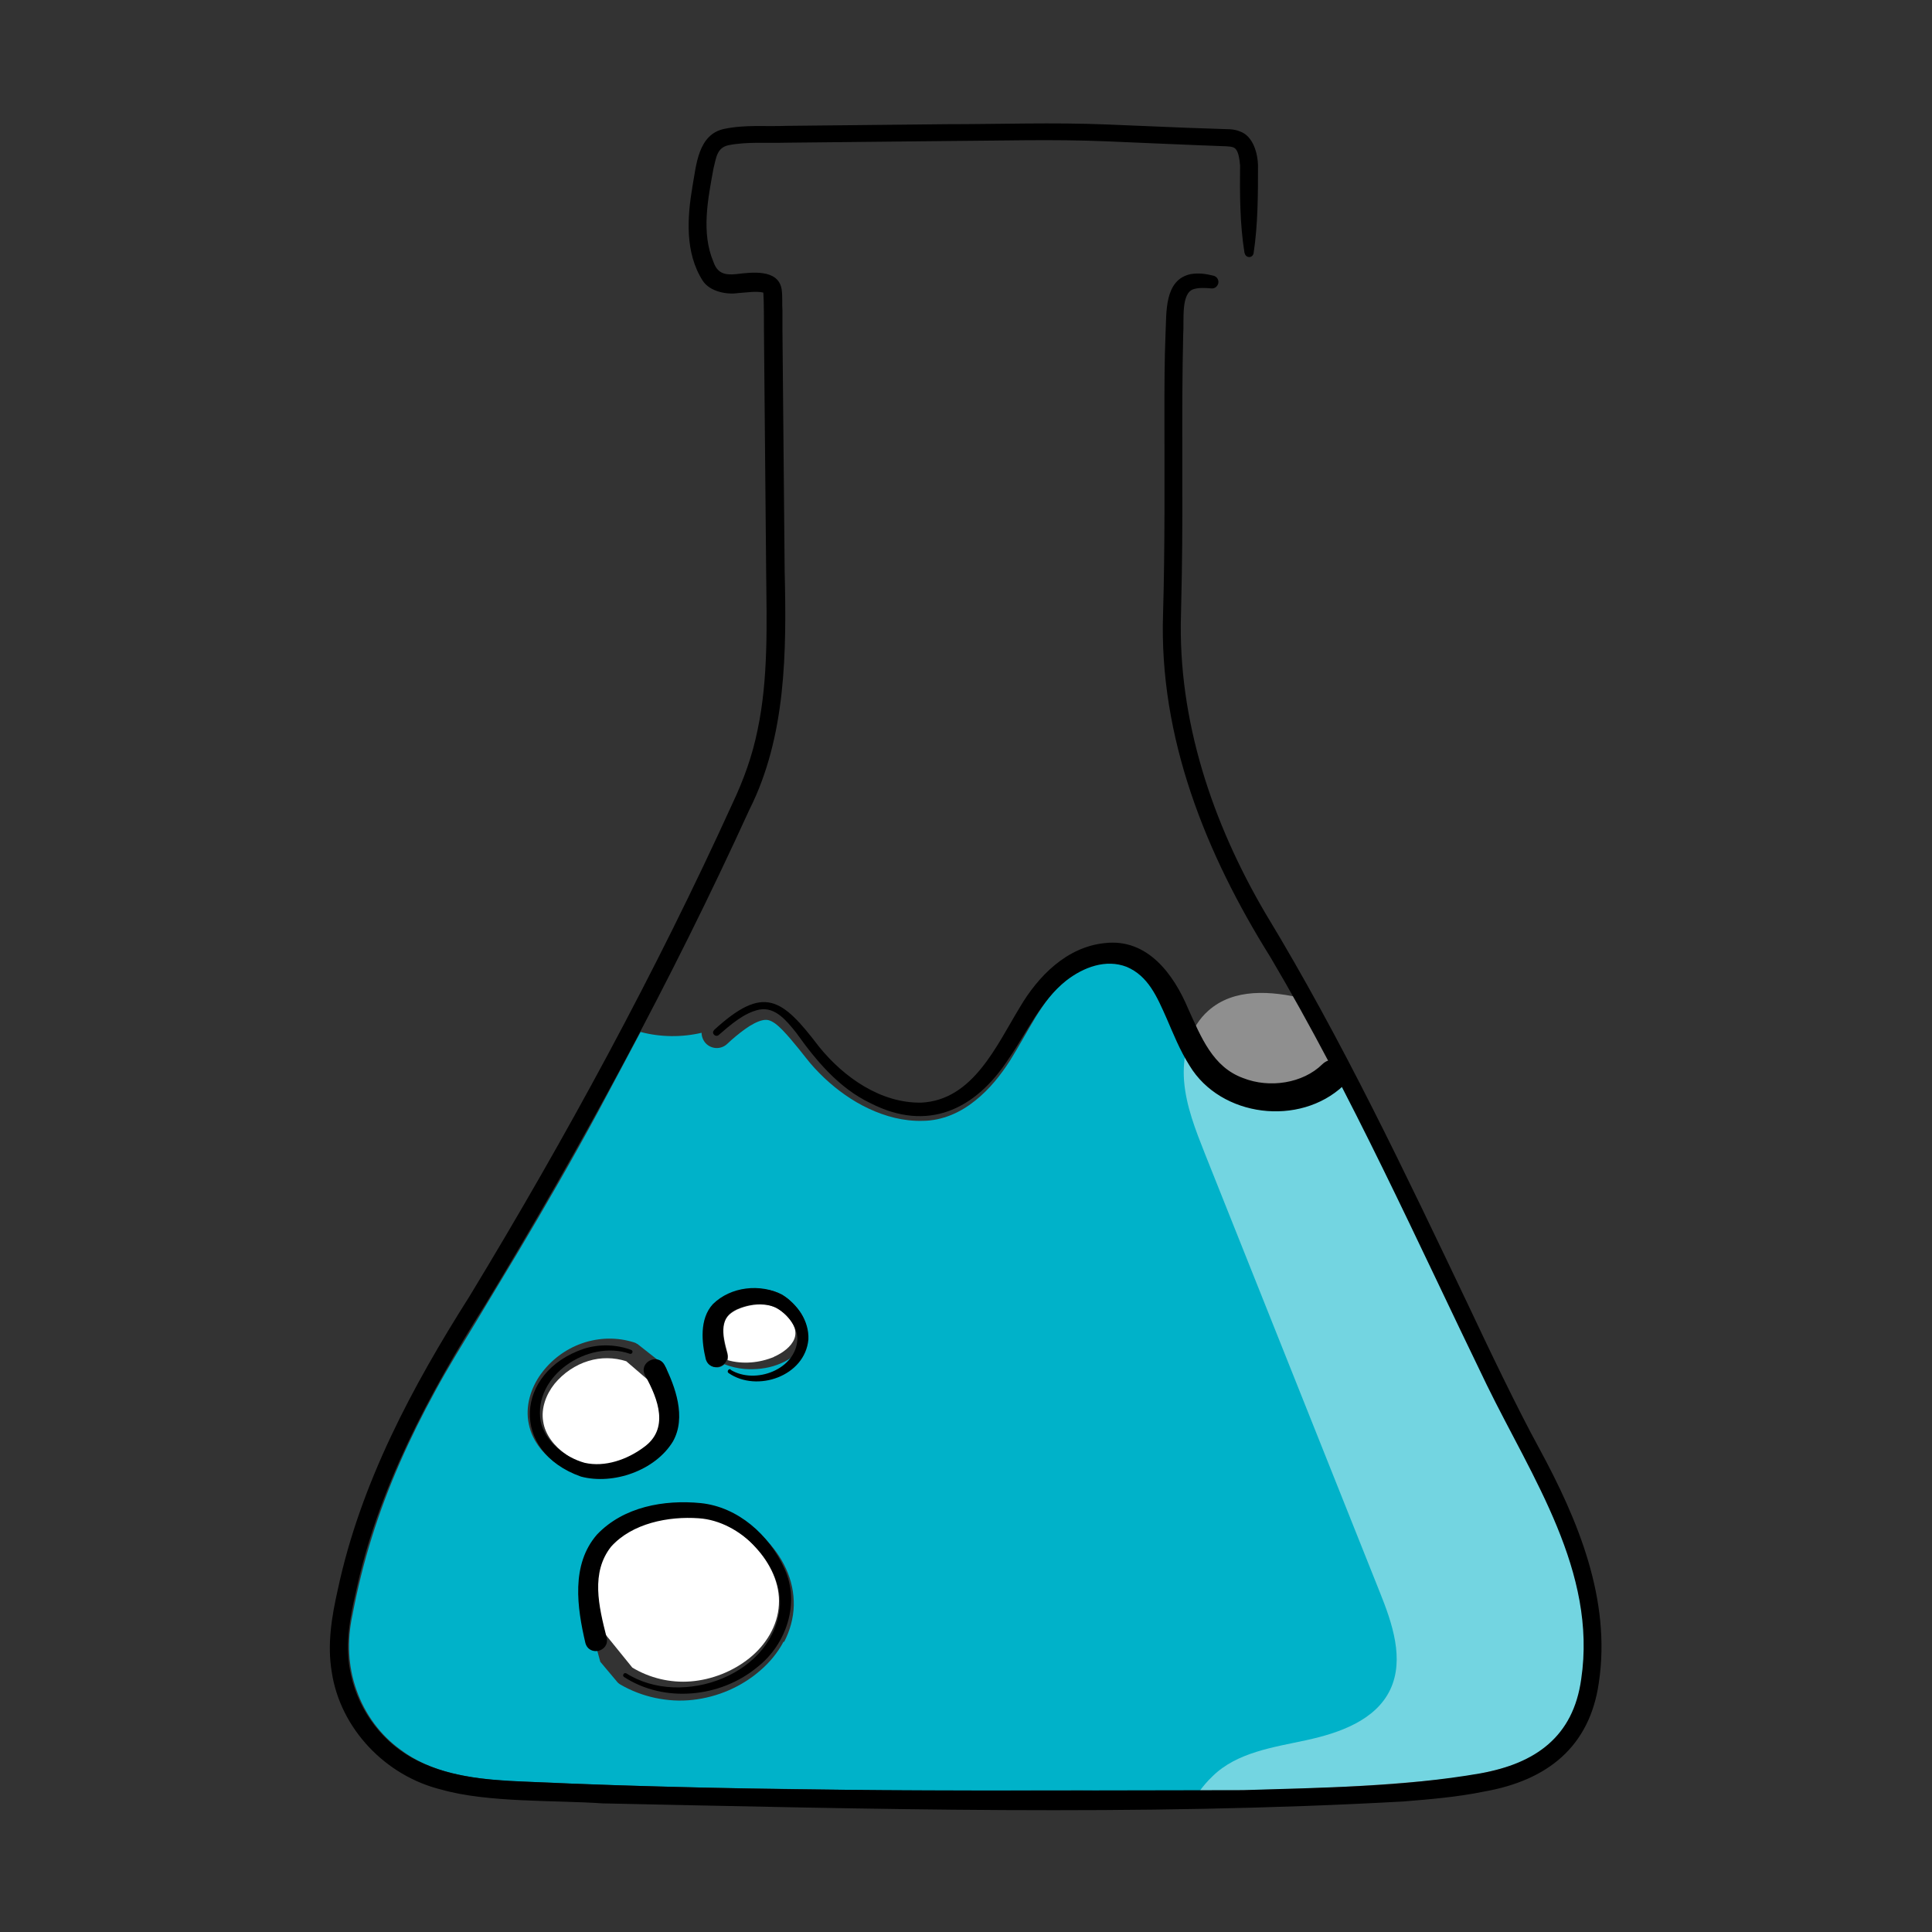
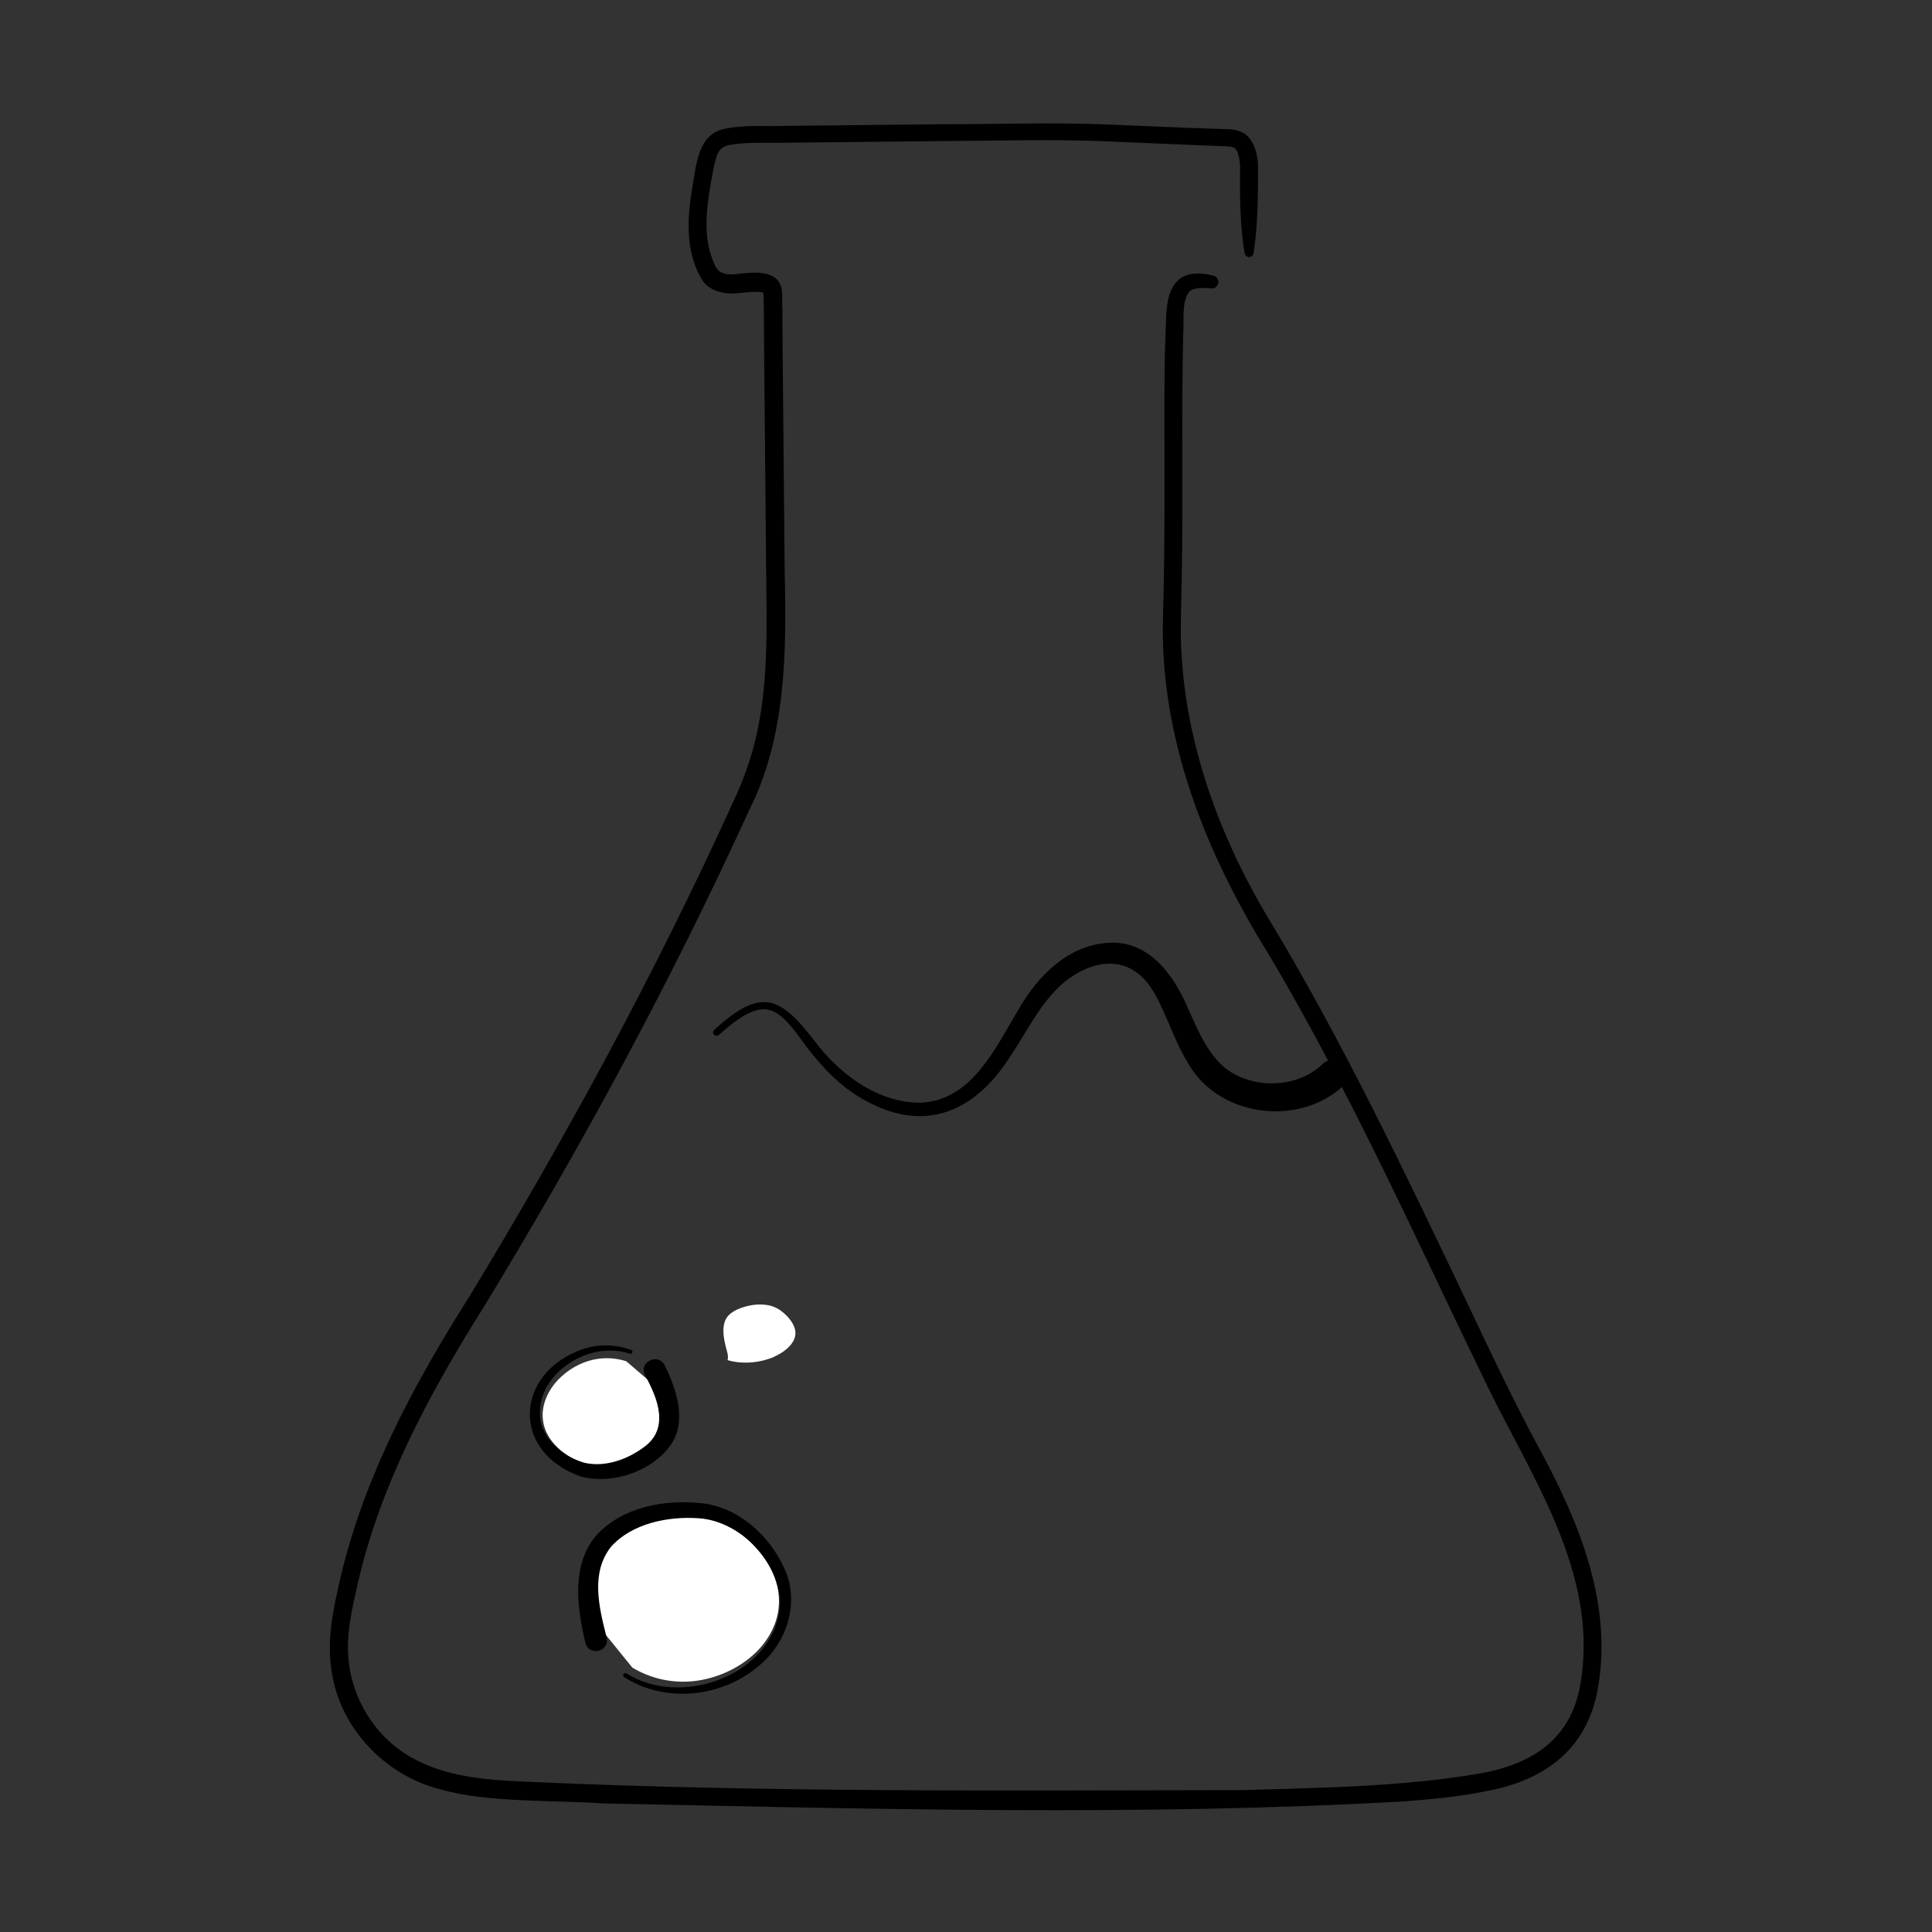
<svg xmlns="http://www.w3.org/2000/svg" id="Layer_1" viewBox="0 0 70 70">
  <rect x="0" y="0" width="70" height="70" fill="#333333" stroke="none" />
  <defs>
    <style>
      .cls-1 {
        fill: #fff;
      }

      .cls-2 {
        opacity: .45;
      }

      .cls-3 {
        fill: #00b2c9;
      }
    </style>
  </defs>
  <path class="cls-1" d="M23.55,50.06s0,0-.01-.01l-.85-.73c-.44-.14-.92-.15-1.37-.01-.47.14-.91.44-1.23.83-.31.39-.49.89-.41,1.36.07.48.4.9.83,1.2.1.08.22.14.34.21.11.06.22.11.35.15.24.07.5.09.77.07.52-.05,1.05-.25,1.49-.55.22-.15.41-.34.53-.56.13-.22.18-.49.18-.75,0-.39-.12-.76-.28-1.13-.11.02-.23,0-.33-.07Z" />
  <path class="cls-1" d="M26.95,55.62c-.15-.13-.3-.24-.47-.33-.34-.19-.72-.3-1.12-.35-.39-.05-.8-.04-1.2.01-.4.06-.8.15-1.17.31-.37.15-.72.37-.98.66-.26.29-.43.67-.51,1.06-.12.57-.06,1.17.05,1.76l.42.52.94,1.16c.63.38,1.38.56,2.12.5.76-.06,1.52-.36,2.12-.84.6-.48,1.03-1.18,1.07-1.93.05-.75-.3-1.5-.85-2.09-.13-.15-.28-.29-.43-.42Z" />
-   <path class="cls-3" d="M20.64,53.3c-.13-.07-.26-.14-.39-.22-.5-.32-.96-.83-1.09-1.48-.14-.64.07-1.31.44-1.82.37-.51.89-.9,1.49-1.11.6-.21,1.27-.23,1.89-.03.04.01.07.03.1.05h.01s.94.74.94.74c.17.14.2.39.07.56-.02.03-.05.05-.08.07.18.37.32.76.35,1.19.02.3-.03.61-.17.88-.14.28-.35.5-.59.68-.48.35-1.03.59-1.63.68-.3.04-.61.03-.91-.04-.15-.04-.3-.09-.44-.16ZM28.39,59.48c-.21.4-.51.76-.85,1.05-.68.59-1.54.96-2.44,1.06-.9.1-1.84-.1-2.63-.56-.03-.02-.06-.04-.09-.07h0s-.63-.75-.63-.75l-.2-.73c-.03-.12-.06-.22-.08-.32l-.07-.31c-.05-.21-.09-.41-.12-.62-.06-.42-.07-.85,0-1.28.07-.43.24-.85.53-1.19.28-.34.66-.59,1.06-.77.4-.18.81-.29,1.24-.37.42-.07.86-.1,1.3-.05.43.04.87.16,1.27.36.2.1.39.23.56.37.16.14.33.28.48.45.3.31.57.67.76,1.09.19.41.29.87.28,1.33-.01.46-.14.92-.35,1.32ZM29.14,48.66c-.1.21-.26.38-.43.5-.17.13-.36.22-.55.29-.38.14-.79.18-1.19.15-.24-.02-.49-.08-.72-.17-.05.04-.1.08-.17.1-.21.06-.43-.07-.49-.28,0-.01,0-.02,0-.03-.07-.37-.17-.82-.06-1.3.05-.23.16-.48.34-.67.18-.19.39-.31.6-.39.42-.15.84-.21,1.28-.14.22.03.44.1.63.22.1.06.2.13.27.21.08.07.15.15.22.23.14.16.26.36.32.58.06.23.05.49-.05.7ZM57.41,59.53c-.01-.47-.05-.95-.13-1.42-.03-.23-.09-.47-.13-.7-.06-.23-.11-.46-.18-.69-.54-1.83-1.51-3.52-2.42-5.26-.9-1.75-1.72-3.52-2.56-5.29-.83-1.76-1.69-3.51-2.56-5.26-.33-.67-.67-1.33-1.02-2,.02.05,0,.1-.03.13-.46.44-1.07.71-1.69.81-.63.1-1.28.03-1.87-.2-.3-.11-.58-.28-.83-.48-.25-.2-.47-.45-.65-.71-.12-.18-.23-.36-.32-.54-.2-.37-.36-.75-.53-1.11-.25-.55-.52-1.09-.92-1.47-.2-.19-.42-.34-.68-.43-.25-.09-.52-.12-.78-.09-.54.05-1.06.32-1.49.68-.43.36-.77.83-1.09,1.34-.31.51-.6,1.05-.93,1.58-.34.53-.75,1.05-1.27,1.46-.26.21-.55.39-.87.52-.32.13-.68.21-1.03.21-.69.02-1.35-.16-1.95-.44-.6-.28-1.14-.67-1.61-1.11-.24-.23-.46-.46-.66-.72-.19-.24-.38-.48-.57-.7-.19-.22-.38-.43-.56-.56-.19-.13-.3-.15-.47-.11-.17.04-.4.16-.62.32-.22.16-.44.34-.65.54-.22.2-.56.19-.77-.03-.1-.11-.15-.25-.15-.38-.72.17-1.5.16-2.21-.03-.51.97-1.03,1.93-1.54,2.89-.93,1.72-1.91,3.42-2.91,5.1l-1.51,2.51c-.51.84-1.02,1.66-1.48,2.51-.93,1.7-1.73,3.47-2.3,5.31-.29.92-.52,1.86-.7,2.81-.2.92-.16,1.86.15,2.72.3.86.86,1.63,1.6,2.16.73.55,1.63.84,2.57.99s1.9.16,2.89.2c.98.05,1.95.08,2.92.11,1.95.06,3.9.1,5.85.12,1.96.03,3.9.07,5.86.06,1.95,0,3.91-.02,5.86,0,1,0,2.01,0,3.01,0,.95,0,1.89-.02,2.84-.05,1.95-.05,3.9-.16,5.82-.35.96-.1,1.9-.26,2.79-.57.86-.29,1.59-.89,1.99-1.7.41-.81.52-1.76.5-2.7Z" />
  <path class="cls-1" d="M28.04,49.16c.32-.14.63-.37.74-.65.11-.28-.02-.57-.26-.82-.06-.06-.12-.12-.19-.17-.07-.06-.13-.09-.2-.13-.14-.07-.29-.11-.46-.12-.32-.03-.68.05-.97.18-.14.07-.26.15-.34.25-.08.1-.12.22-.14.36-.04.28.04.61.14.98.02.08.02.17,0,.24.55.16,1.17.1,1.69-.12Z" />
  <path d="M22.68,60.62c2.03,1.3,5.44.04,5.58-2.5.02-1.5-1.43-3.01-2.94-3.11-1.1-.08-2.42.18-3.18,1.03-.74.94-.45,2.15-.16,3.29.12.51-.63.7-.77.2-.3-1.28-.53-2.84.42-3.93.96-1.01,2.43-1.27,3.76-1.14,1.35.14,2.48,1.15,3.03,2.37.58,1.25.07,2.76-.99,3.58-1.33,1.1-3.36,1.3-4.82.35-.08-.05,0-.18.08-.13h0Z" />
-   <path d="M26.47,49.63c.9.55,2.38-.02,2.42-1.11,0-.47-.38-.93-.79-1.15-.44-.2-.99-.13-1.42.07-.65.3-.52.96-.34,1.59.13.51-.62.72-.77.21-.14-.58-.24-1.45.26-1.99.65-.64,1.72-.75,2.51-.34.54.34.98.94.95,1.62-.12,1.33-1.86,1.93-2.89,1.22-.08-.05,0-.18.08-.13h0Z" />
  <path d="M22.82,49.05c-1.51-.53-3.52.8-3.23,2.45.16.74.88,1.3,1.59,1.5.74.17,1.55-.12,2.14-.56.93-.66.54-1.73.05-2.61-.24-.47.46-.83.71-.37.38.77.8,1.89.3,2.77-.64,1.05-2.16,1.58-3.33,1.27-2.58-.91-2.39-3.79.1-4.63.56-.18,1.18-.16,1.72.04.09.03.04.17-.05.14h0Z" />
  <g class="cls-2">
-     <path class="cls-1" d="M54.97,64.23c-1.41.49-2.92.6-4.4.71-2.5.19-5,.25-7.3.27.05-.1.11-.21.19-.31.12-.17.28-.36.48-.55.88-.86,2.19-1.04,3.39-1.3,1.2-.26,2.51-.72,3.04-1.83.52-1.1.08-2.4-.38-3.54-2.11-5.29-4.22-10.58-6.33-15.87-.34-.86-.69-1.74-.76-2.66-.03-.4,0-.82.1-1.2.02-.08.05-.17.08-.25.14-.41.37-.79.7-1.08.92-.82,2.26-.73,3.5-.43,1.35,2.42,2.57,4.91,3.79,7.4,1.13,2.3,2.18,4.64,3.33,6.94,1.27,2.55,2.87,4.99,3.22,7.9.29,2.45-.11,4.93-2.65,5.81Z" />
-   </g>
+     </g>
  <path d="M45.09,9.16c-.17-1.06-.17-2.13-.16-3.2,0,0,0,.03,0,.03-.02-.24-.06-.45-.13-.55-.06-.1-.15-.13-.37-.14-.9-.03-3.41-.14-4.35-.18-1.92-.08-3.85-.02-5.79-.01,0,0-5.8.06-5.8.06-.69.02-1.43-.04-2.09.09-.43.09-.45.46-.55.85-.2,1.1-.45,2.32,0,3.38.14.4.39.49.84.44.52-.06,1.51-.2,1.63.55.04.28.01.52.03.78,0,0,0,.73,0,.73.02,1.96.06,6.82.08,8.7.07,2.91.06,5.99-1.28,8.65-2.82,6.18-6.05,12.14-9.57,17.93-2.04,3.24-3.89,6.66-4.69,10.43-.21.9-.38,1.83-.22,2.75.22,1.34,1.05,2.56,2.24,3.23,1.23.69,2.65.81,4.06.87,8.67.4,17.4.32,26.07.31,2.87-.09,5.79-.12,8.61-.61,1.98-.36,3.35-1.32,3.64-3.41.58-3.89-1.78-7.3-3.42-10.66-2.52-5.19-4.9-10.53-7.84-15.5-2.34-3.74-4.04-7.96-3.89-12.44.07-2.4.05-4.84.05-7.24,0-.97,0-1.94.04-2.91.04-.75-.06-1.96.92-2.16.31-.05.57,0,.82.06.12.03.2.15.17.28-.03.11-.13.19-.24.18-.23-.02-.46-.03-.63.02-.5.12-.36,1.14-.4,1.64-.07,2.9,0,5.79-.05,8.7,0,0-.03,1.45-.03,1.45-.12,3.83,1.14,7.57,3.07,10.85,2.76,4.55,5.05,9.38,7.34,14.18.7,1.49,1.78,3.75,2.57,5.19,1.4,2.58,2.61,5.47,2.16,8.48-.33,2.34-1.88,3.55-4.15,3.95-.97.2-1.95.28-2.92.36-9.66.54-19.35.27-29.03.07-1.72-.12-4.16-.02-5.84-.5-2.01-.49-3.66-2.2-3.97-4.26-.17-1,0-2.02.22-2.99.82-3.84,2.69-7.34,4.77-10.62,3.5-5.77,6.74-11.73,9.53-17.86.41-.87.72-1.73.91-2.67.39-1.84.33-3.83.31-5.71-.02-1.87-.06-6.77-.08-8.7,0-.31,0-1.08-.02-1.39,0-.03-.01-.04-.01-.04,0,0,0,0,0,0-.26-.06-.6,0-.92.02-.39.06-1.01-.05-1.27-.45-.65-1.02-.56-2.3-.37-3.42.14-.77.2-1.88,1.15-2.08.77-.16,1.49-.08,2.25-.11,0,0,5.8-.06,5.8-.06,1.93,0,3.87-.07,5.81.01,0,0,2.9.12,2.9.12l1.45.05c.13,0,.3.01.47.08.5.17.65.83.66,1.22,0,1.07,0,2.14-.16,3.2-.02.09-.1.15-.19.13-.07-.01-.12-.07-.13-.13h0Z" />
-   <path d="M25.86,37.33c1.82-1.67,2.47-1.17,3.82.6.9,1.11,2.24,2.05,3.71,2.02,1.87-.1,2.71-2.06,3.57-3.47.65-1.1,1.68-2.17,3.07-2.31,1.55-.18,2.5,1.14,3.02,2.38.47,1.03.89,2.11,1.99,2.51.96.38,2.17.19,2.87-.5.51-.49,1.27.25.77.77-1.59,1.5-4.45,1.15-5.58-.72-.36-.57-.59-1.16-.83-1.71-.35-.79-.67-1.54-1.45-1.87-.75-.29-1.56.01-2.19.5-.92.73-1.42,1.87-2.09,2.84-1.2,1.84-2.93,2.66-5,1.6-1.15-.55-1.97-1.54-2.69-2.55-.34-.42-.75-.95-1.34-.84-.56.12-1.04.55-1.47.92-.11.1-.29-.07-.16-.18h0Z" />
+   <path d="M25.86,37.33c1.82-1.67,2.47-1.17,3.82.6.9,1.11,2.24,2.05,3.71,2.02,1.87-.1,2.71-2.06,3.57-3.47.65-1.1,1.68-2.17,3.07-2.31,1.55-.18,2.5,1.14,3.02,2.38.47,1.03.89,2.11,1.99,2.51.96.38,2.17.19,2.87-.5.51-.49,1.27.25.77.77-1.59,1.5-4.45,1.15-5.58-.72-.36-.57-.59-1.16-.83-1.71-.35-.79-.67-1.54-1.45-1.87-.75-.29-1.56.01-2.19.5-.92.73-1.42,1.87-2.09,2.84-1.2,1.84-2.93,2.66-5,1.6-1.15-.55-1.97-1.54-2.69-2.55-.34-.42-.75-.95-1.34-.84-.56.12-1.04.55-1.47.92-.11.1-.29-.07-.16-.18h0" />
</svg>